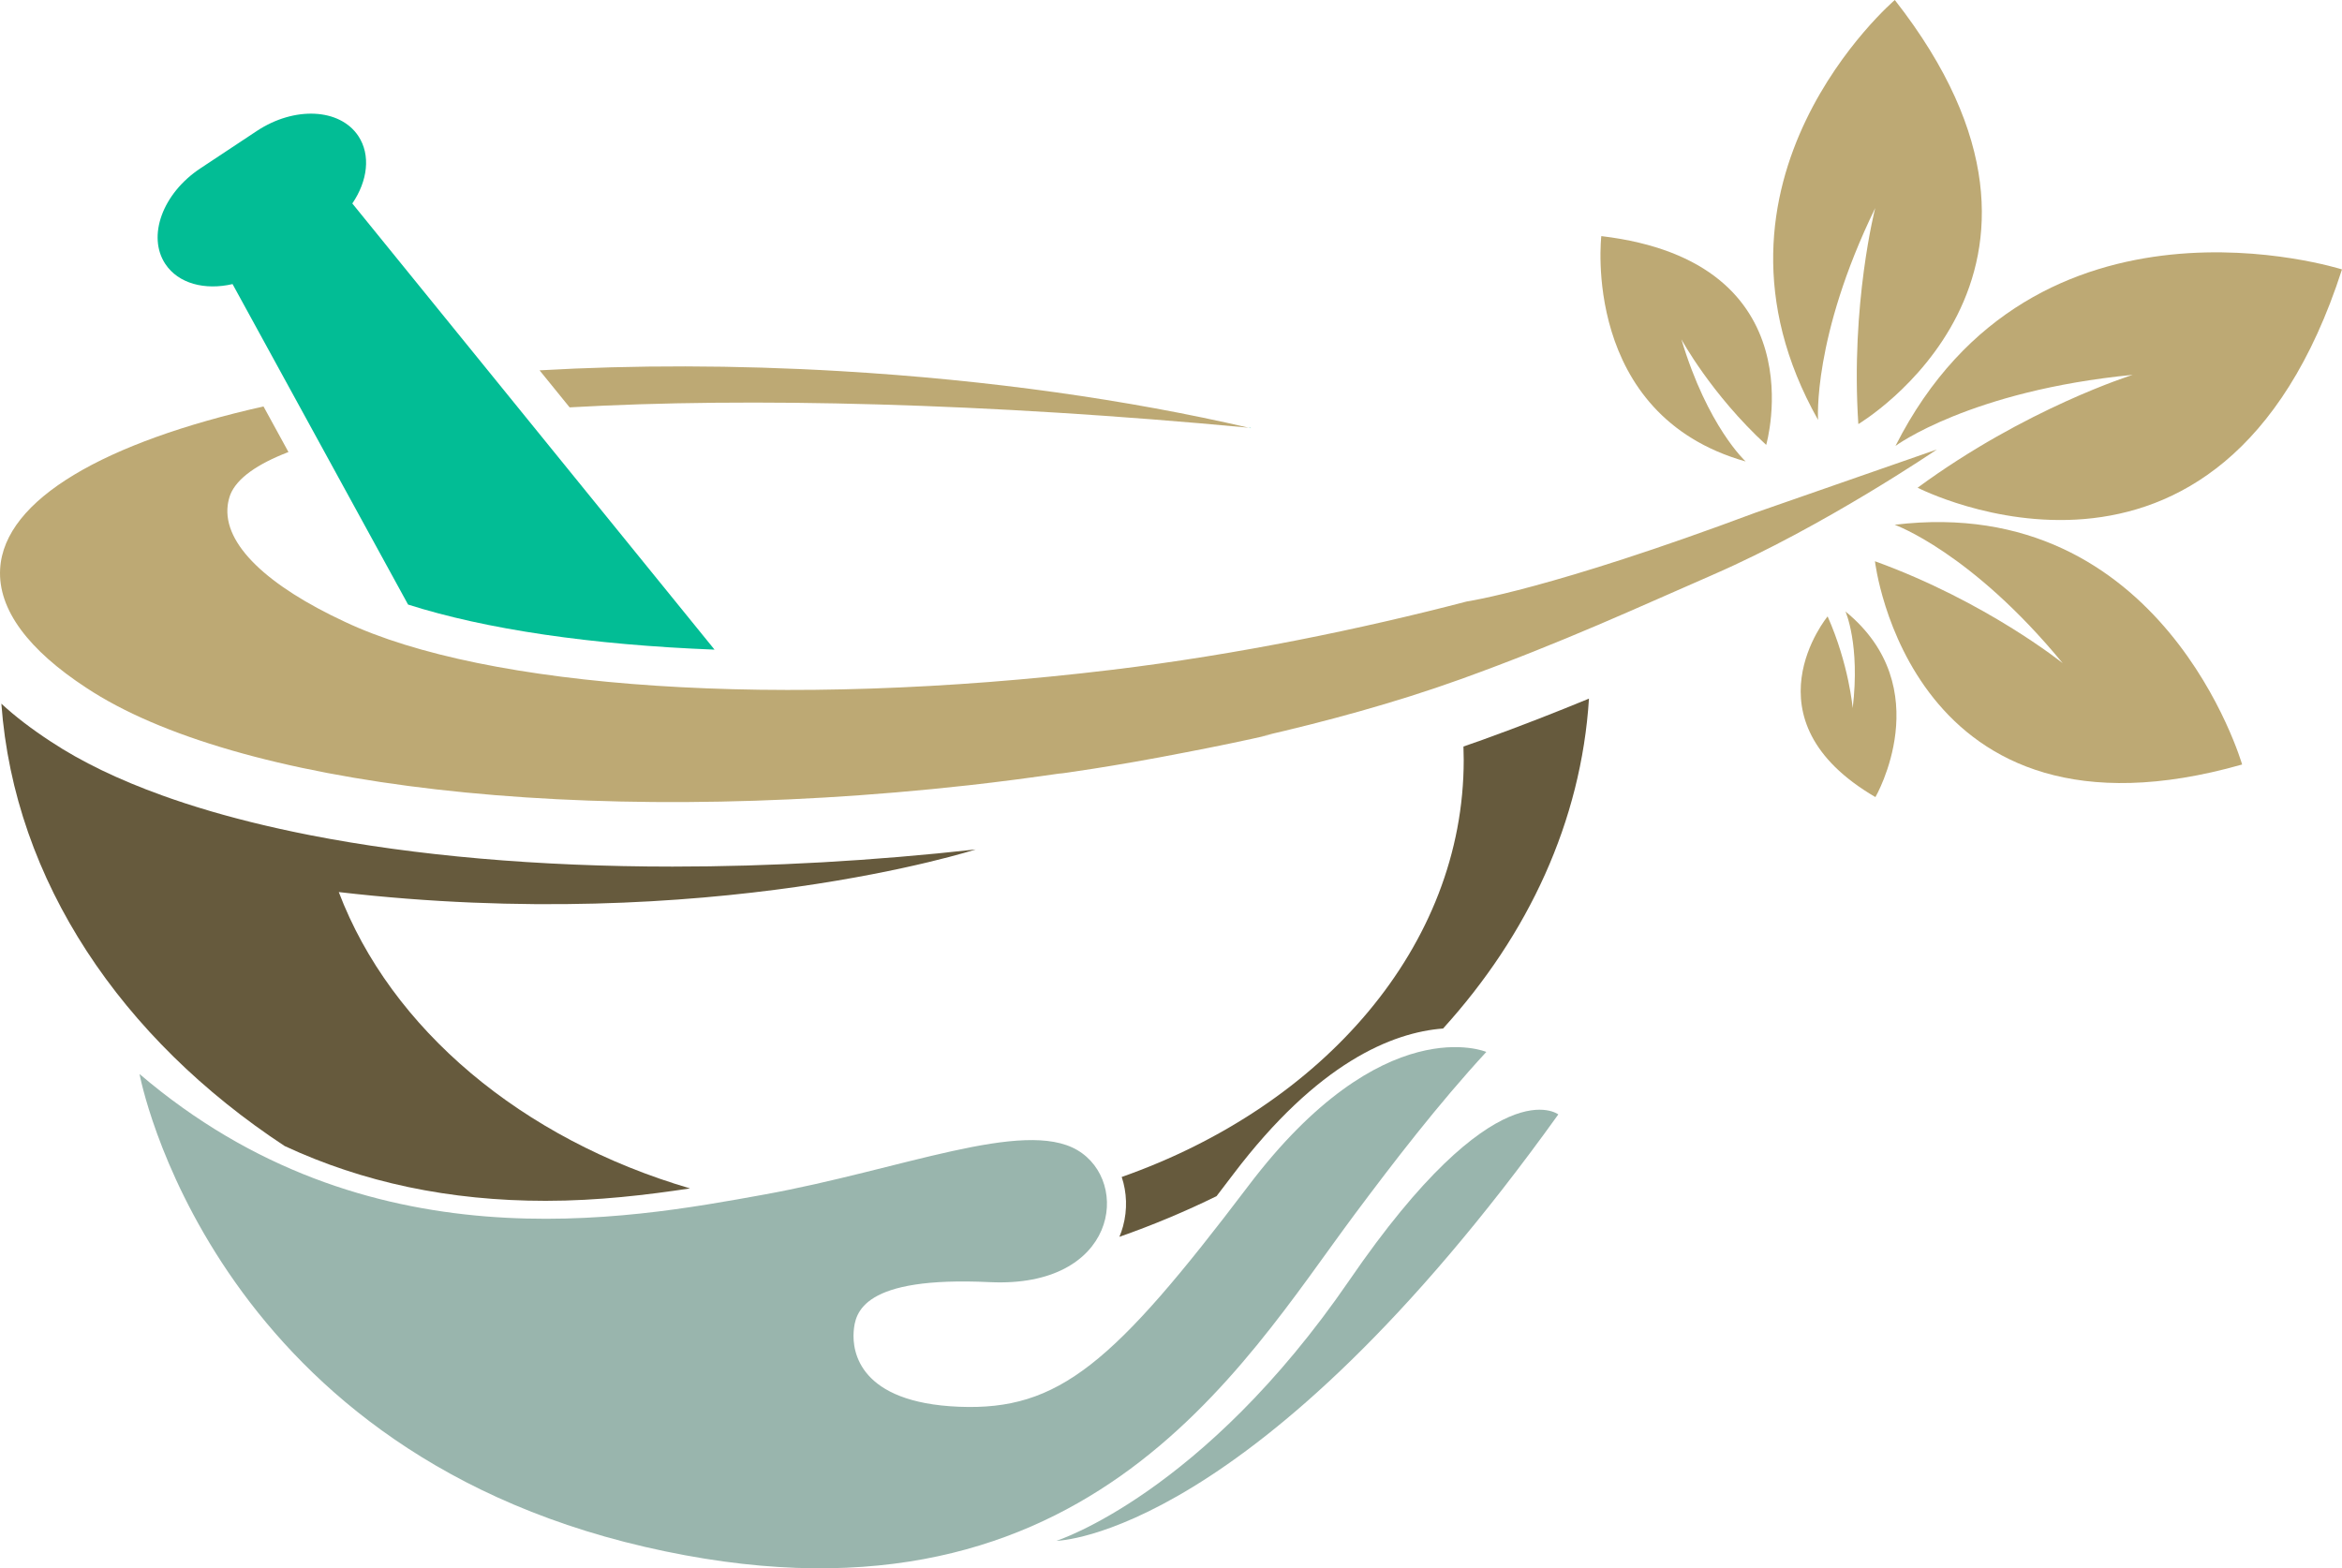
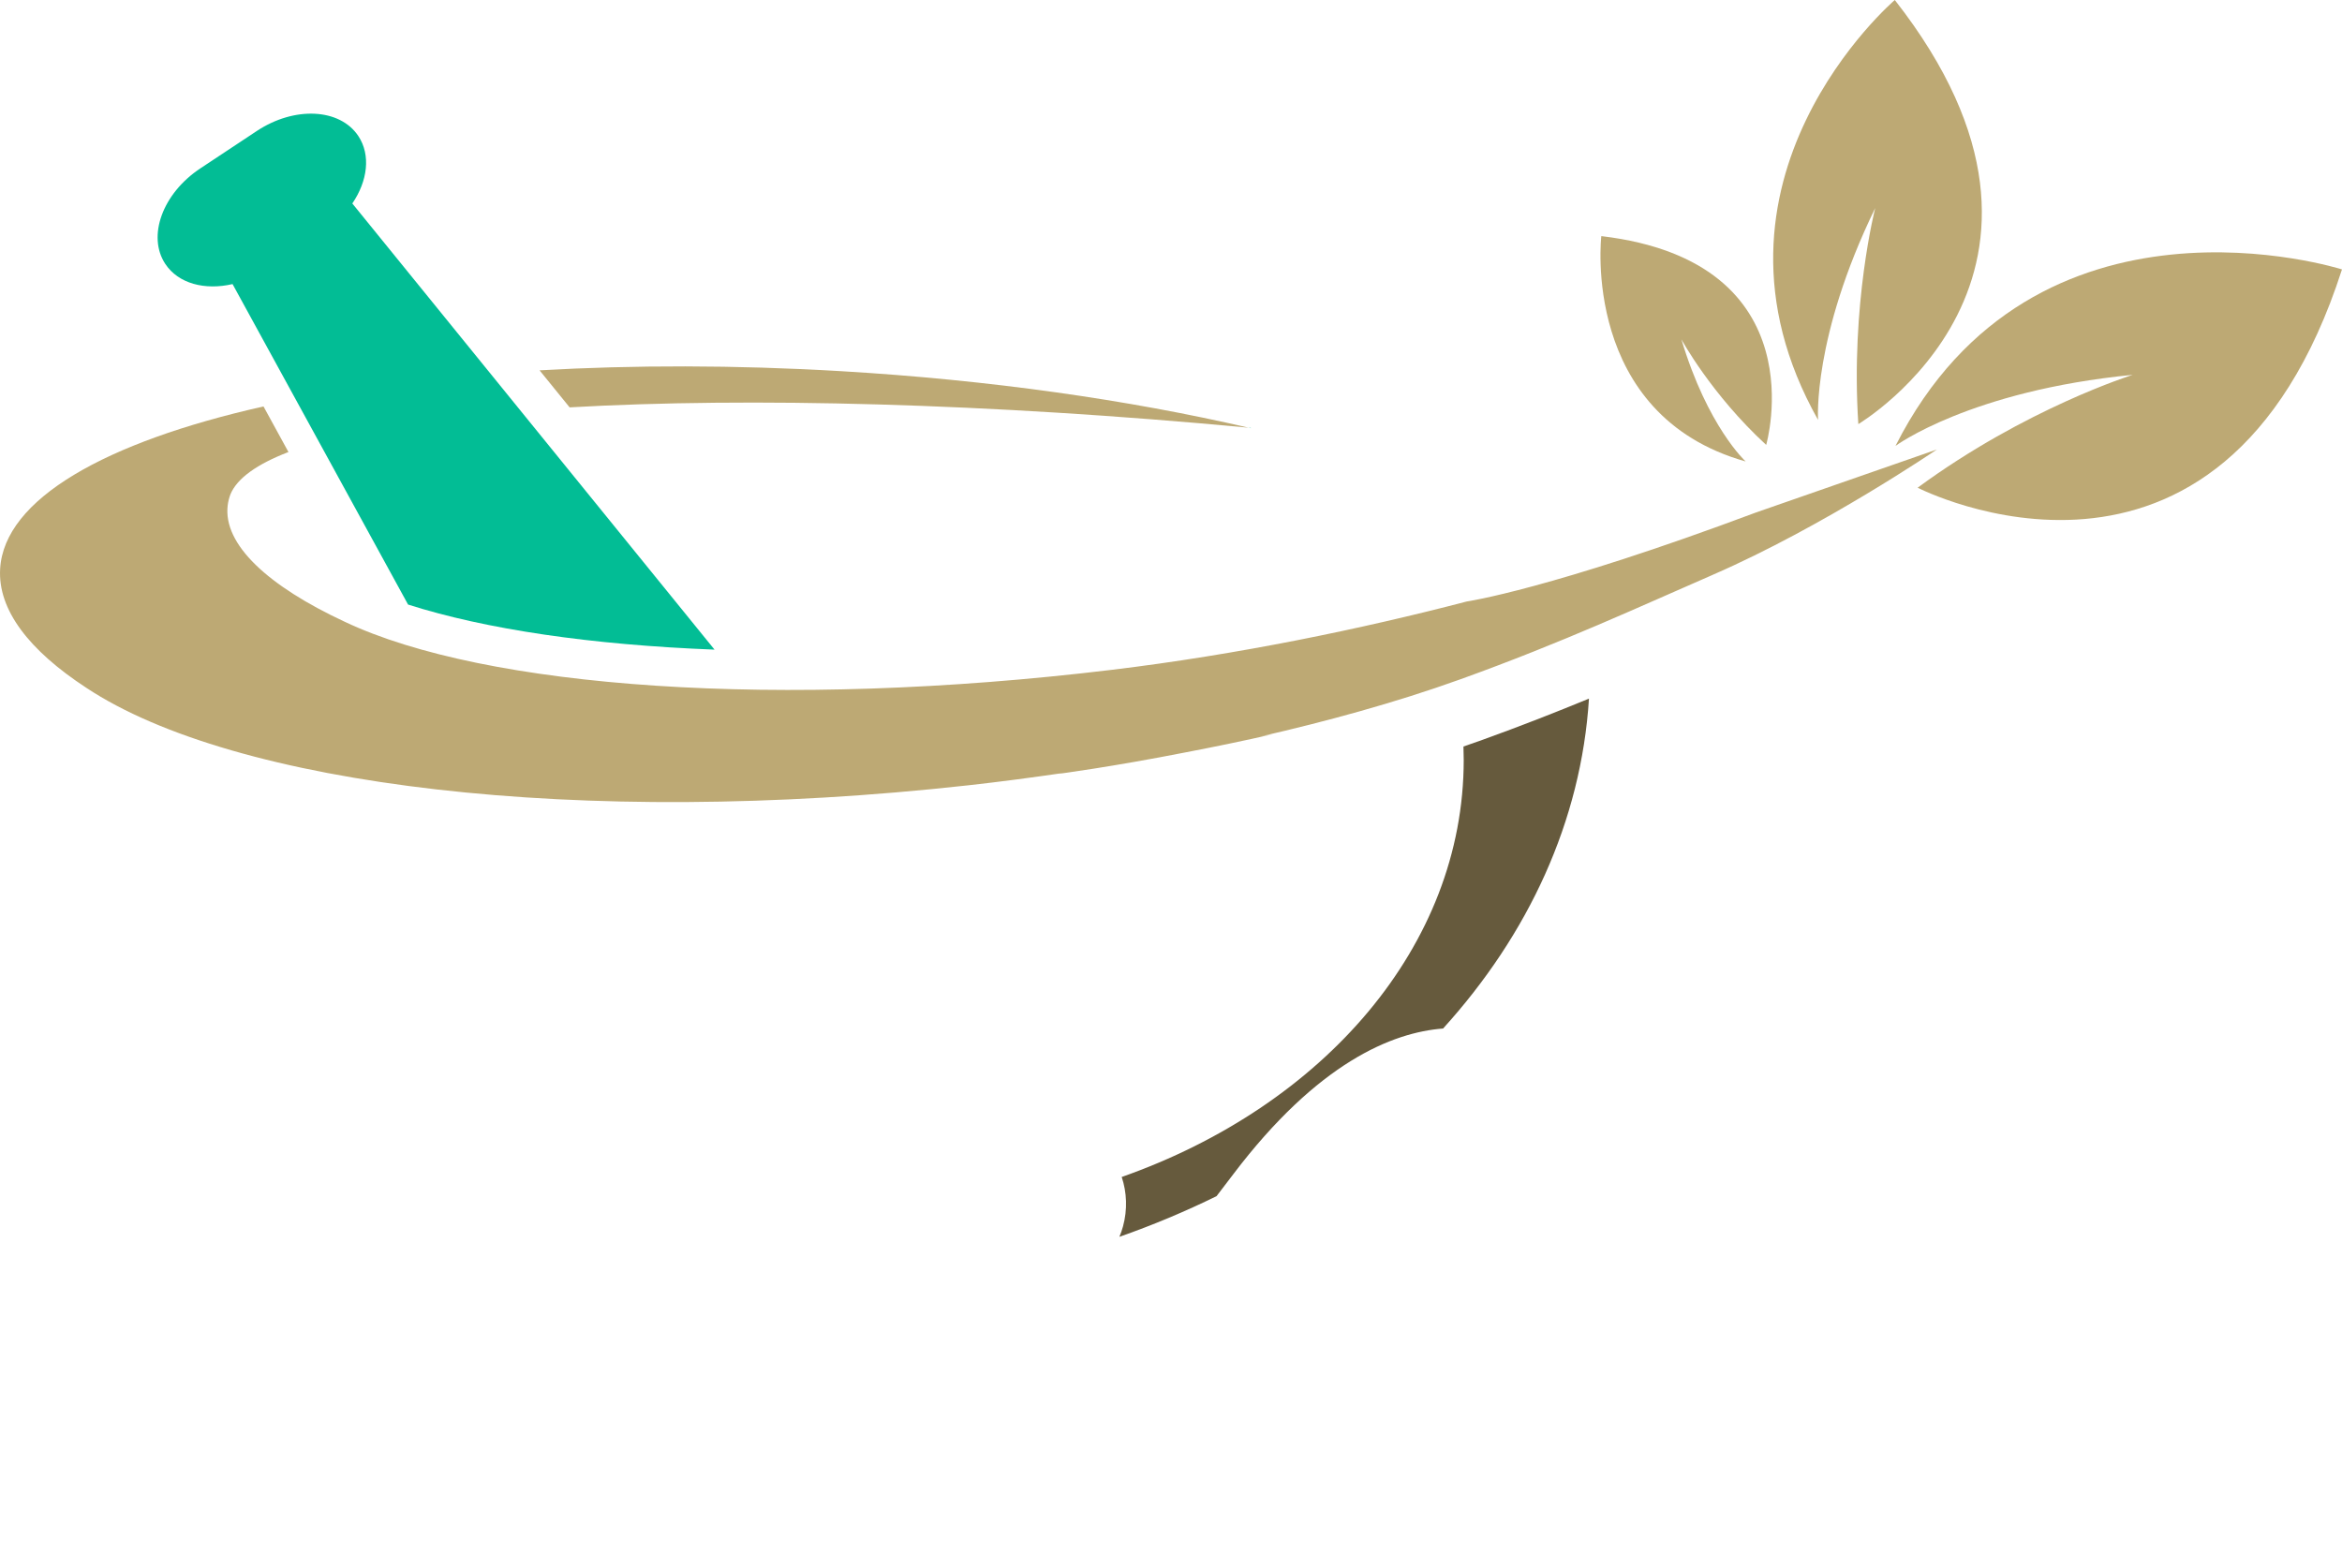
<svg xmlns="http://www.w3.org/2000/svg" id="Layer_2" data-name="Layer 2" viewBox="0 0 1165.48 780.56">
  <defs>
    <style>
      .cls-1 {
        fill: #99b5ad;
      }

      .cls-1, .cls-2, .cls-3, .cls-4 {
        stroke-width: 0px;
      }

      .cls-2 {
        fill: #bda974;
      }

      .cls-3 {
        fill: #665a3d;
      }

      .cls-4 {
        fill: #02bd95;
      }
    </style>
  </defs>
  <g id="Layer_3" data-name="Layer 3">
-     <path class="cls-1" d="m380.23,594.55c68.39-12.4,129.07-37.88,155.89-22.13,26.82,15.76,19.78,68.72-43.59,65.71-63.36-3.02-67.05,15.09-67.72,24.81-.67,9.72,2.68,35.2,52.44,37.21,49.76,2.01,76.97-21.45,144.01-109.96,67.05-88.51,118.4-66.64,118.4-66.64-24.08,26.12-46.43,55.25-65.43,80.72-56.99,76.44-136.11,215.9-353.35,165.61-217.24-50.29-251.44-235.34-251.44-235.34,112.98,96.55,242.38,72.41,310.78,60.01Z" />
-     <path class="cls-1" d="m525.72,766.87s98.23-1.01,249.76-212.21c0,0-30.84-24.14-103.93,82.47-73.09,106.61-145.83,129.74-145.83,129.74Z" />
    <path class="cls-4" d="m355.6,323.34L175.33,101.27c7.63-11.2,9.26-24.11,3-33.55-9.16-13.83-31.81-14.95-50.56-2.51l-28.11,18.62c-18.76,12.45-26.54,33.74-17.38,47.56,6.48,9.77,19.66,13.19,33.45,10l87.34,159.5c38.66,12.33,91.17,20.06,152.53,22.44Z" />
    <path class="cls-2" d="m852.4,286.07c-36.03,15.66-74.52,33.6-125.55,51.99-32.86,11.84-67.86,21.23-99.26,28.43l5.7-1.06c-14.02,3.21-28.46,6.18-43.13,9-37.39,7.34-63.5,10.73-63.5,10.73l2.07-.38c-15.38,2.23-30.92,4.3-46.75,6.06-194.09,21.54-365.62.13-439.02-48.51C14.42,323.68-1.15,303.48.07,283.09c2.05-34.65,52.2-63.07,131.06-80.8l12.42,22.69c-15.61,6.01-25.61,13.06-28.9,21.12h0c-.65,1.74-1.09,3.53-1.33,5.36-2.43,19.5,20.03,40.23,58.37,58.06,69.7,32.94,215.94,43.84,381.66,23.85,62.68-7.57,124.29-20.36,176.55-34,0,0,41.58-5.99,143.86-44.27l90.12-31.39s-56.36,38.39-111.48,62.35Z" />
    <path class="cls-4" d="m622.45,212.96c-.37-.04-.74-.06-1.11-.1.36.08.72.15,1.08.24l.03-.14Z" />
    <path class="cls-2" d="m283.47,202.75c89.59-5.12,207.76-2.12,337.87,10.11-59.52-13.8-128.78-23.77-203.03-28.14-52.7-3.09-103.19-3.07-149.8-.4l14.96,18.43Z" />
    <path class="cls-2" d="m954.28,242.73s151.17,77.77,211.19-108.64c0,0-153.03-48.89-222.19,87.84,0,0,36.96-27.43,118.05-35.37,0,0-53.13,16.56-107.05,56.18Z" />
-     <path class="cls-2" d="m933.06,279.35s17.11,148.24,182.72,101.15c0,0-39.13-135.51-172.9-119.32,0,0,38.13,13.6,83.61,68.9,0,0-38.1-30.7-93.43-50.74Z" />
-     <path class="cls-2" d="m909.5,306.79s-42.47,51.29,23.79,89.93c0,0,31.58-54.43-14.91-92.39,0,0,7.38,16.45,3.6,48.13,0,0-1.86-21.72-12.48-45.68Z" />
    <path class="cls-2" d="m878.93,221.44s26.38-91.04-82.05-103.93c0,0-10.37,88.96,71.84,112.17,0,0-18.96-17.29-31.99-60.81,0,0,14.75,27.3,42.2,52.56Z" />
    <path class="cls-2" d="m924.79,211.07s125.25-74.28,18.15-211.07c0,0-105.25,89.93-38.19,209,0,0-2.89-41.1,28.44-105.46,0,0-12.34,47.78-8.4,107.54Z" />
    <g>
      <path class="cls-3" d="m558.21,585.79c2.56,7.67,2.92,16.22.65,24.57-.47,1.74-1.07,3.48-1.8,5.22,16.77-5.89,32.91-12.66,48.35-20.25,2.69-3.51,5.45-7.12,8.29-10.87,42.13-55.61,79.16-70.61,104.44-72.56,42.42-46.77,68.74-103.16,72.6-164.19-16.25,6.7-33.78,13.59-53,20.52-3.1,1.12-6.26,2.22-9.46,3.32.08,2.23.13,4.46.13,6.7,0,92.62-69.94,172.27-170.19,207.54Z" />
-       <path class="cls-3" d="m141.64,570.38c38.91,18.1,81.91,27.28,129.91,27.28h.02c26.09,0,50.52-2.96,71.82-6.18-83.65-24.51-148.89-79.3-174.8-147.49,184.63,21.45,316.95-21.21,316.95-21.21-51.22,5.68-101.98,8.53-150.88,8.53-66.96,0-128.14-5.44-180.16-15.6-.73-.14-1.45-.3-2.17-.44-1.54-.31-3.07-.62-4.6-.93-.72-.15-1.44-.3-2.15-.45-2.06-.43-4.11-.87-6.13-1.32-.53-.12-1.05-.24-1.58-.36-1.61-.36-3.21-.72-4.8-1.09-.72-.17-1.43-.33-2.14-.5-1.67-.39-3.32-.79-4.97-1.2-.41-.1-.83-.2-1.23-.3-1.97-.49-3.92-.99-5.86-1.5-.65-.17-1.29-.34-1.93-.51-1.47-.39-2.93-.78-4.38-1.18-.57-.16-1.14-.31-1.71-.47-1.9-.53-3.79-1.07-5.65-1.61-.49-.14-.98-.29-1.47-.44-1.47-.43-2.93-.87-4.38-1.32-.59-.18-1.17-.36-1.76-.54-1.81-.56-3.6-1.13-5.38-1.71-.15-.05-.31-.1-.46-.15-1.74-.57-3.45-1.14-5.15-1.73-.54-.18-1.07-.37-1.61-.55-1.43-.5-2.85-1-4.26-1.51-21.58-7.77-40.21-16.73-55.4-26.78-9.7-6.34-17.83-12.58-24.65-18.89,6.44,88.28,59.87,166.8,140.96,220.15Z" />
    </g>
  </g>
</svg>